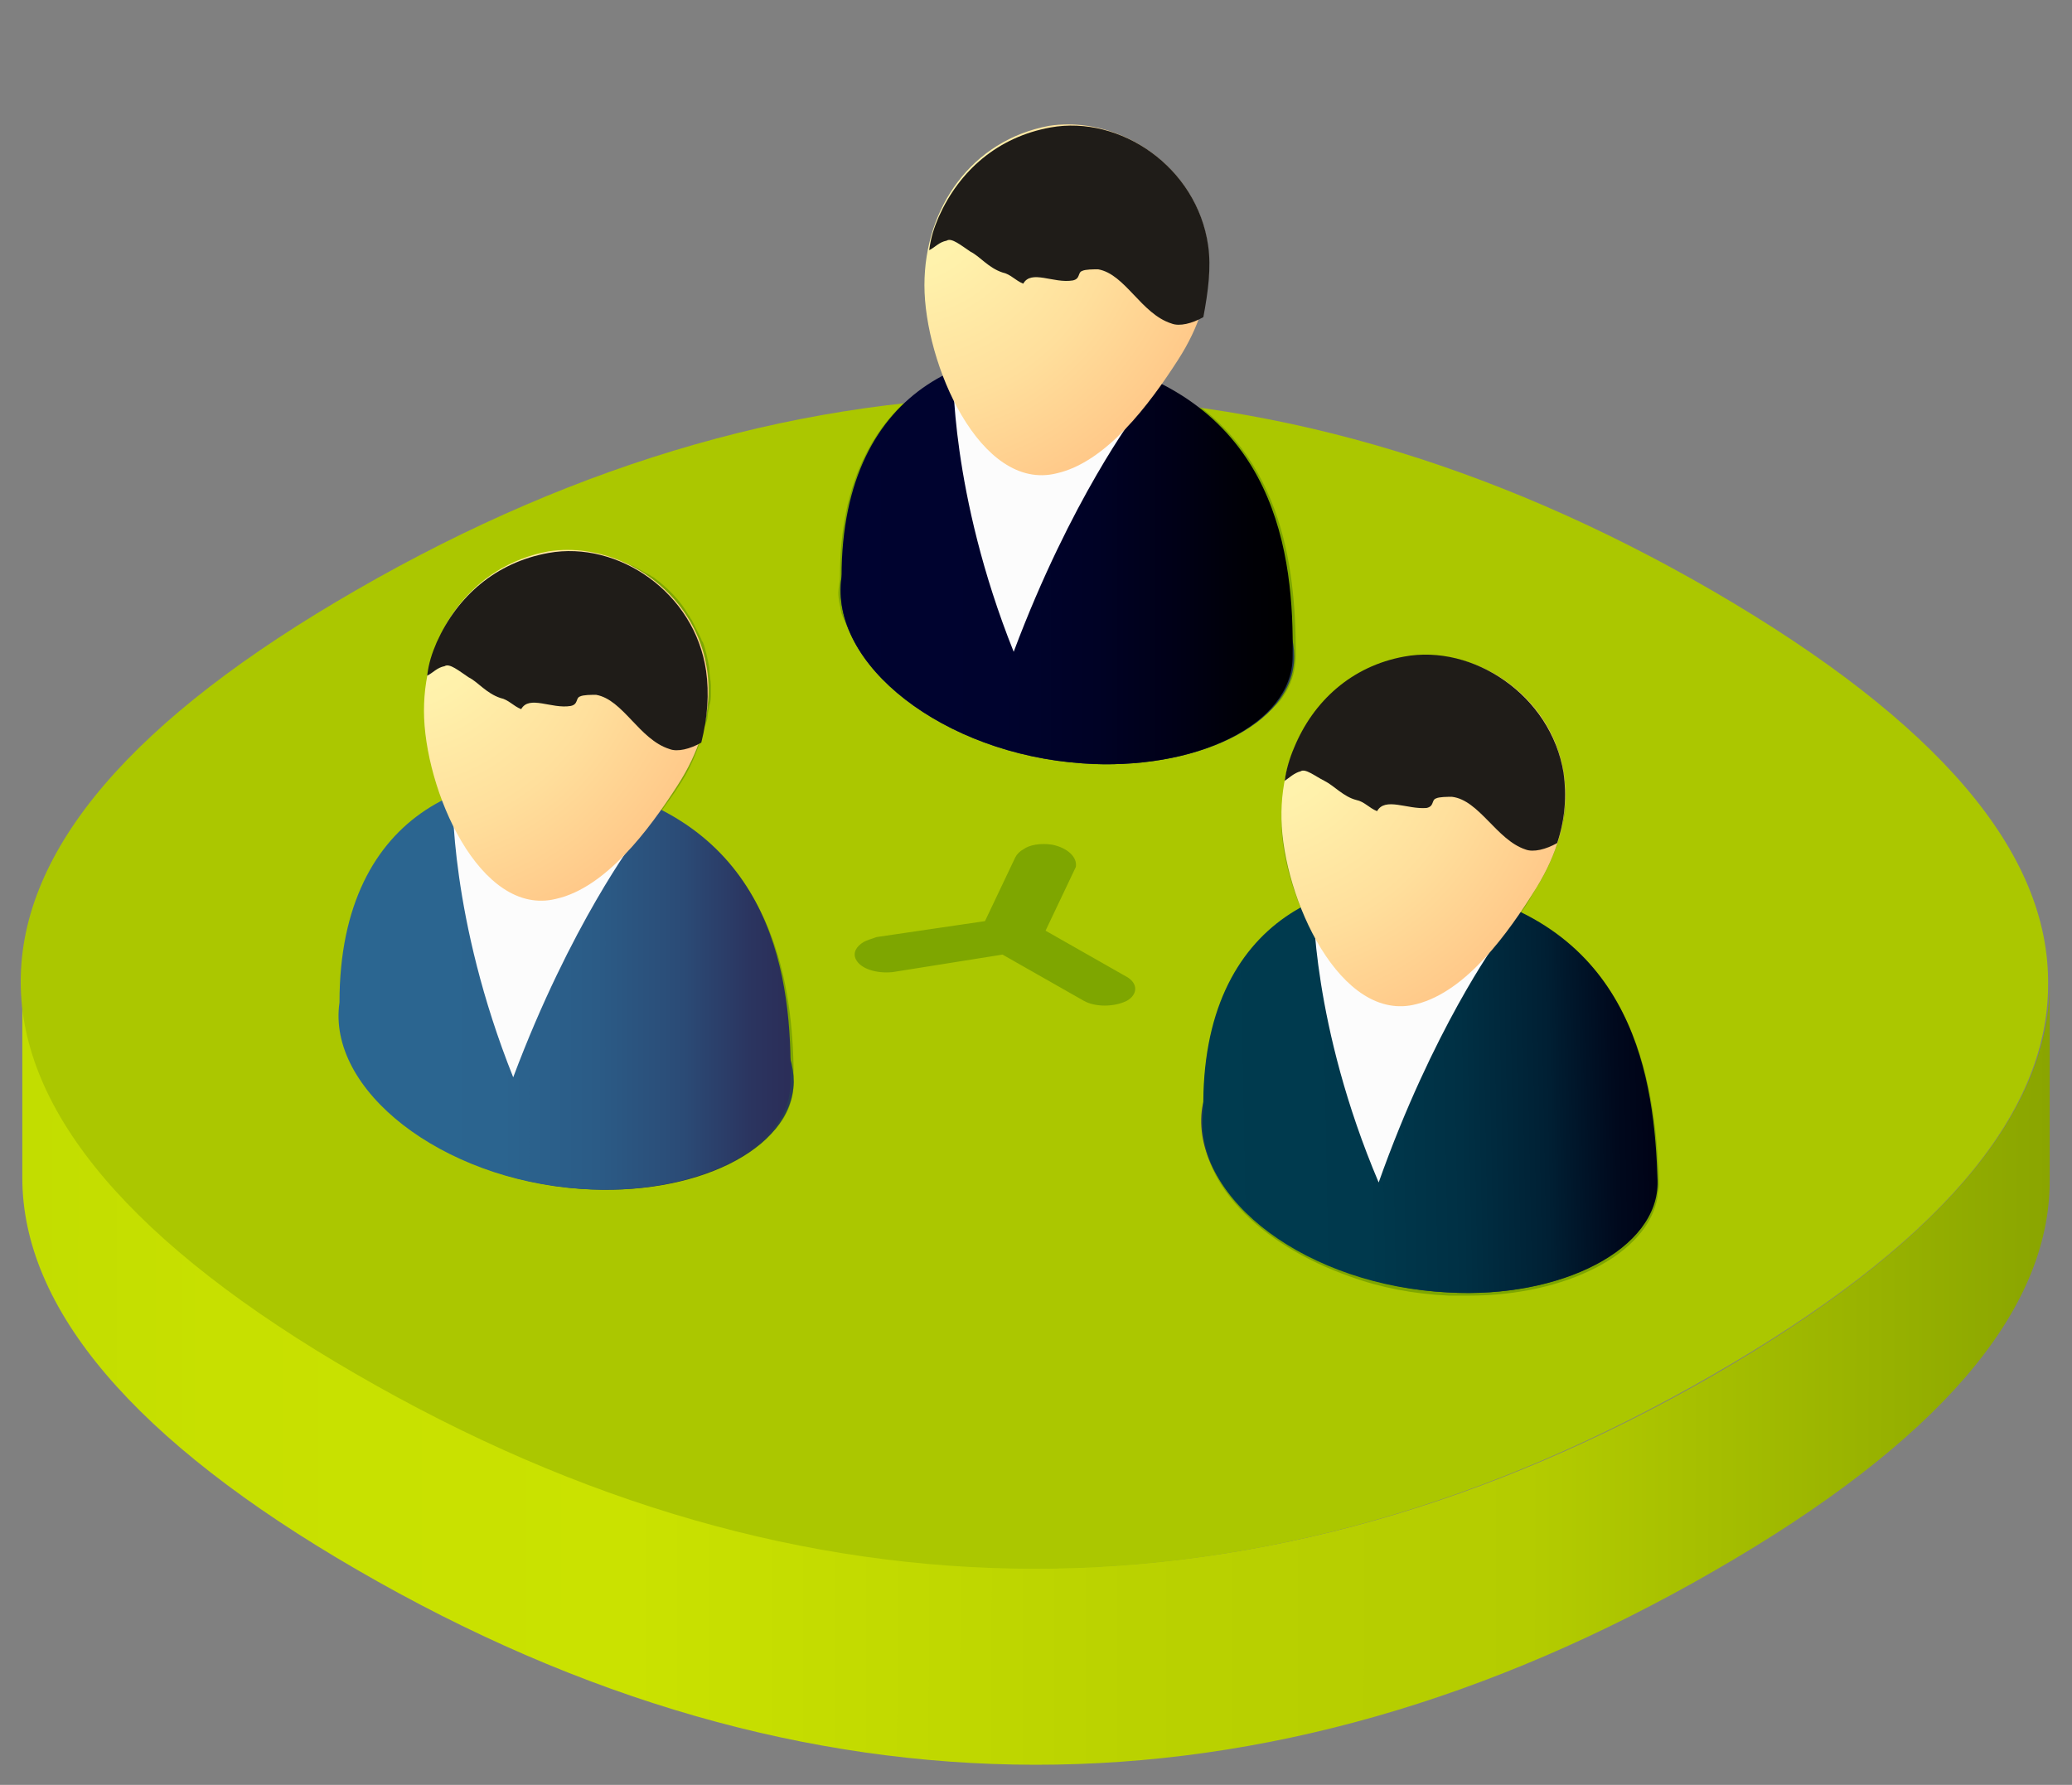
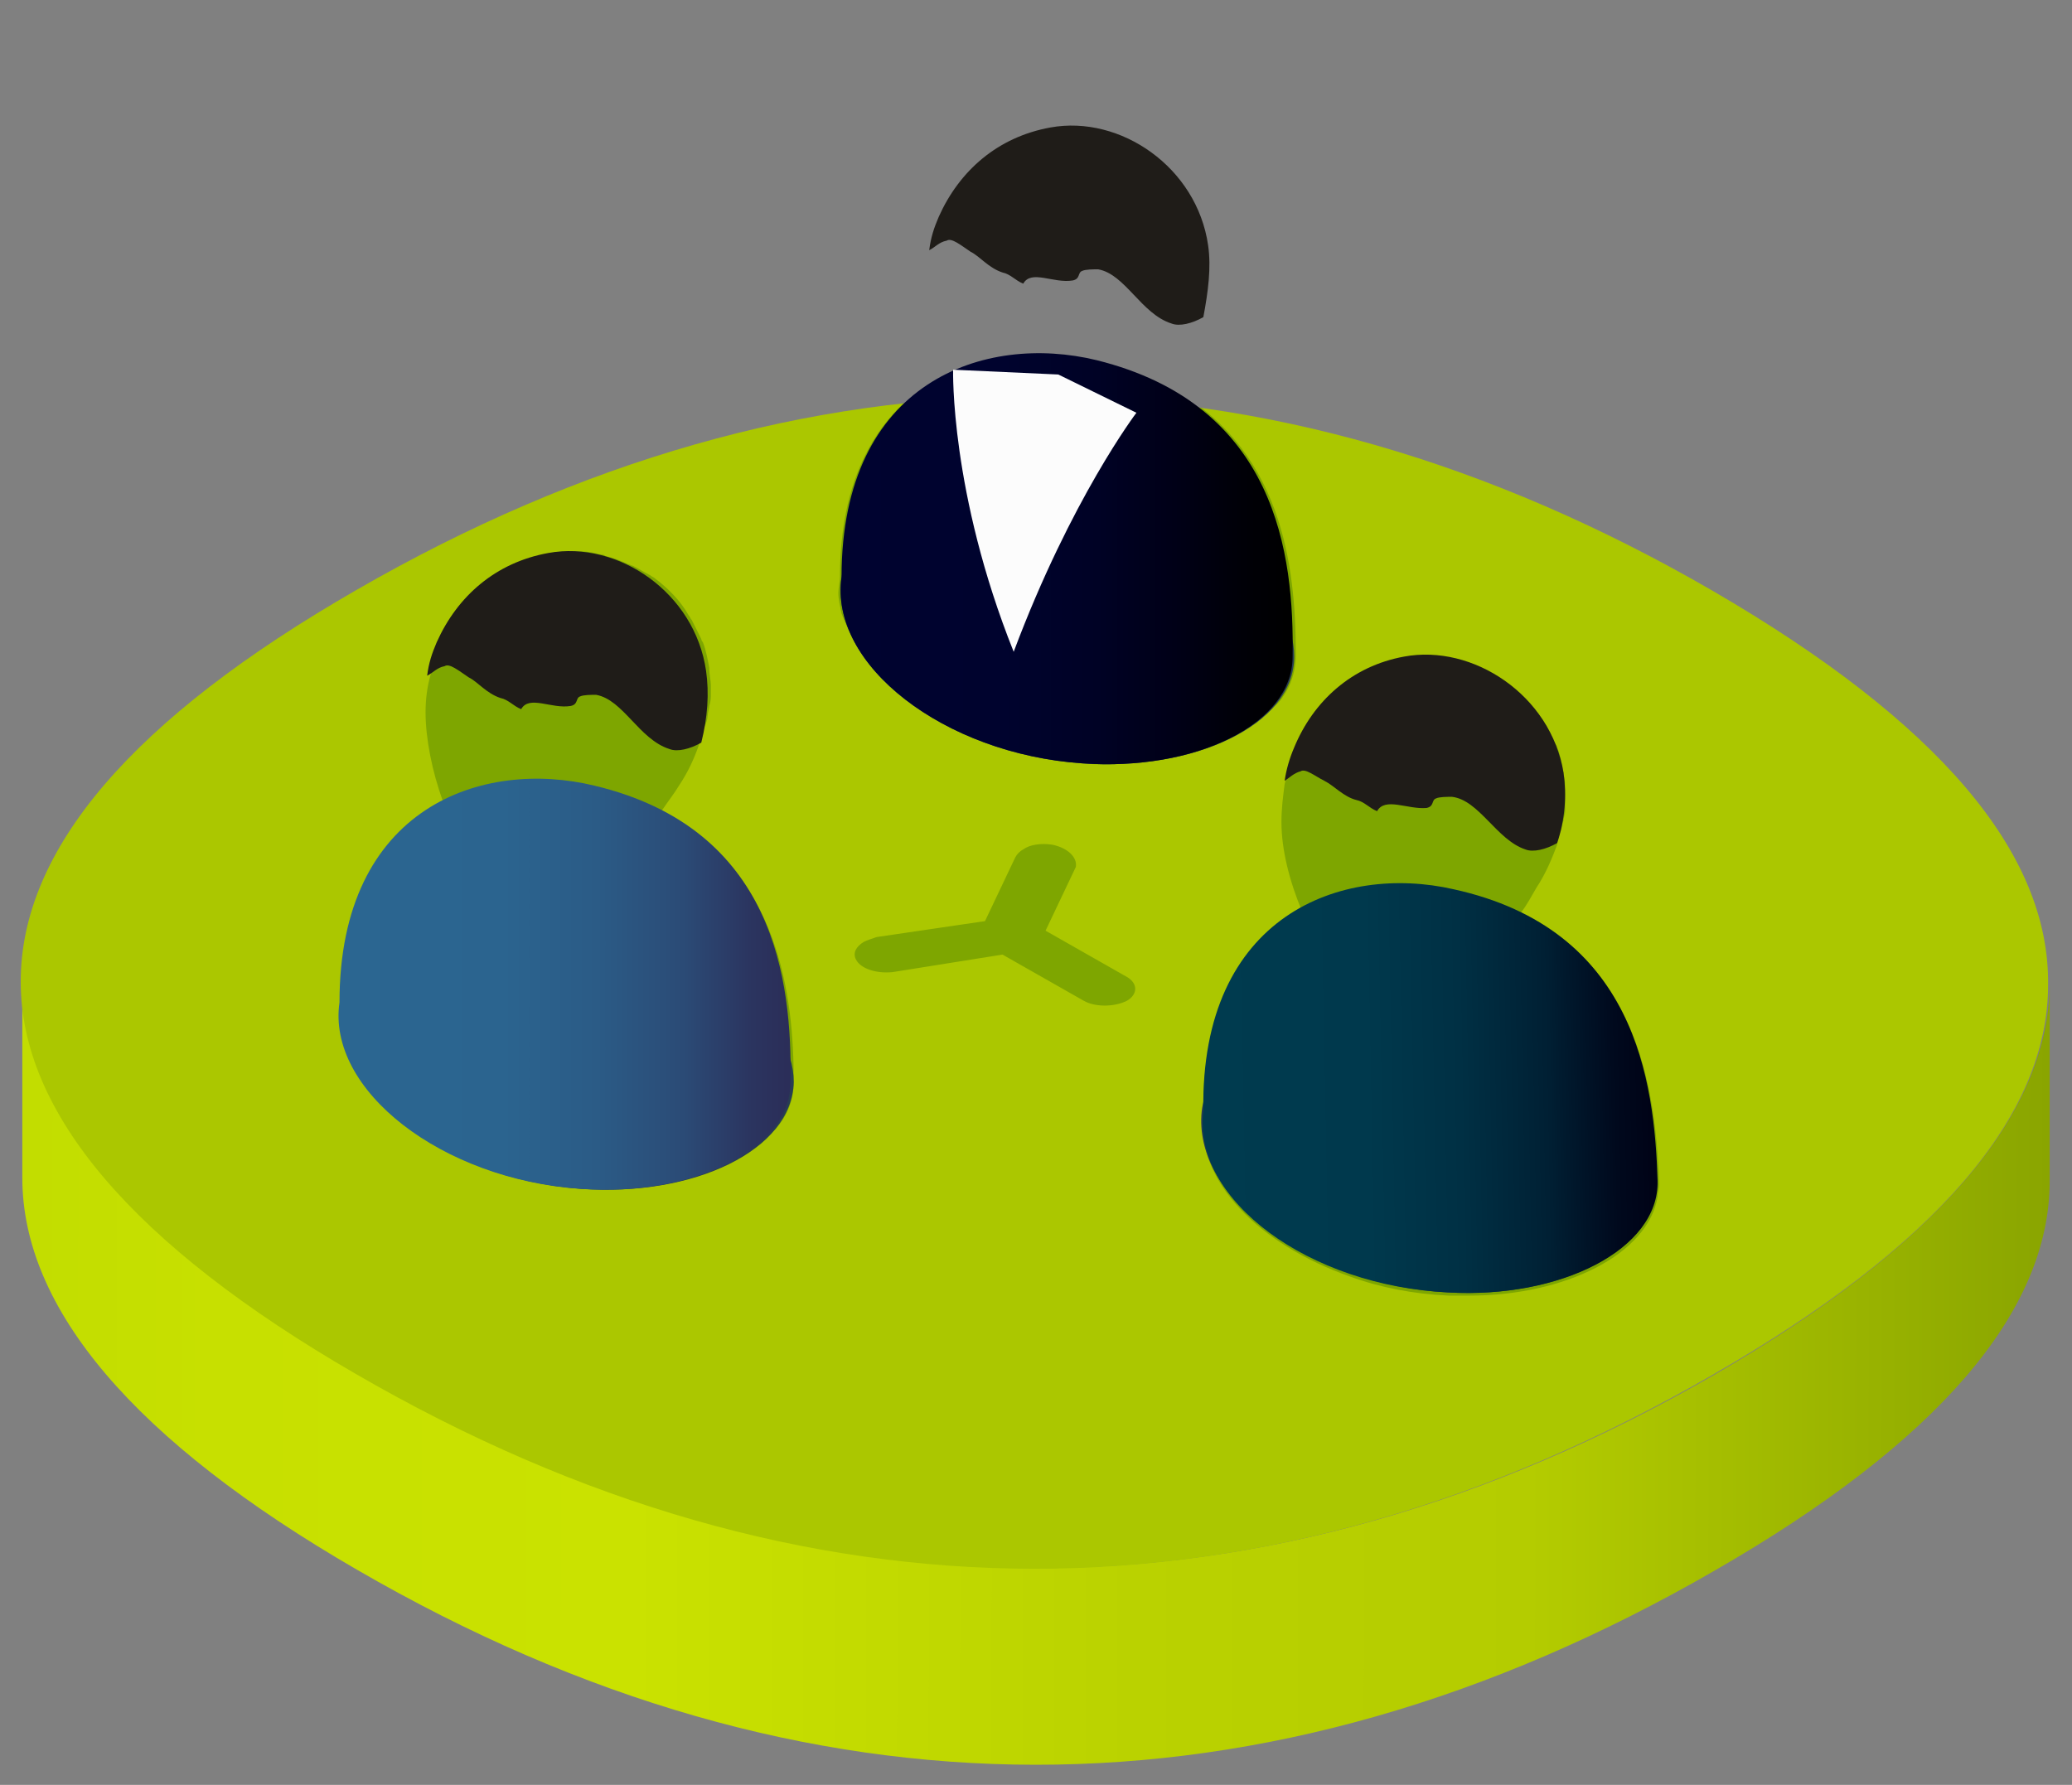
<svg xmlns="http://www.w3.org/2000/svg" xmlns:xlink="http://www.w3.org/1999/xlink" version="1.1" id="Camada_1" x="0px" y="0px" viewBox="0 0 130 112" style="enable-background:new 0 0 130 112;" xml:space="preserve" width="130" height="112">
  <rect x="0" y="0" width="130" height="112" fill="#808080" stroke="none" />
  <style type="text/css">
	.st0{fill:url(#SVGID_1_);}
	.st1{fill:#ABC700;}
	.st2{clip-path:url(#SVGID_3_);}
	.st3{fill:#7EA600;}
	.st4{fill:#283D52;}
	.st5{fill:url(#SVGID_4_);}
	.st6{fill:#FCFCFC;}
	.st7{fill:url(#SVGID_5_);}
	.st8{fill:#1F1C18;}
	.st9{fill:url(#SVGID_6_);}
	.st10{fill:url(#SVGID_7_);}
	.st11{fill:url(#SVGID_8_);}
	.st12{fill:url(#SVGID_9_);}
</style>
  <g>
    <g>
      <linearGradient id="SVGID_1_" gradientUnits="userSpaceOnUse" x1="-4.559" y1="86.421" x2="122.711" y2="86.421" gradientTransform="matrix(1 1.600000e-03 -1.600000e-03 1 5.941 -0.358)">
        <stop offset="0" style="stop-color:#C2DD00" />
        <stop offset="9.571359e-02" style="stop-color:#C7E000" />
        <stop offset="0.301" style="stop-color:#CAE200" />
        <stop offset="0.549" style="stop-color:#BAD200" />
        <stop offset="0.744" style="stop-color:#B4CC00" />
        <stop offset="1" style="stop-color:#8AA500" />
      </linearGradient>
      <path class="st0" d="M107.5,86.3c-28.1,16.2-57.1,16.1-85.1-0.1c-14-8.1-21-16.4-21-24.6l0,12.3c0,8.2,7,16.5,21,24.6    c28.1,16.3,57,16.3,85.1,0.1c14.1-8.1,21.1-16.3,21.1-24.5l0-12.3C128.5,70,121.5,78.2,107.5,86.3z" />
      <path class="st1" d="M107.5,37.1c-28.1-16.3-57-16.3-85.1-0.1h0C8.3,45.1,1.3,53.3,1.3,61.6c0,8.2,7,16.5,21,24.6    c28.1,16.3,57,16.3,85.1,0.1c14.1-8.1,21.1-16.3,21.1-24.5C128.6,53.5,121.6,45.3,107.5,37.1z" />
    </g>
    <g>
      <defs>
        <path id="SVGID_2_" d="M107.5,37.1c-28.1-16.3-57-16.3-85.1-0.1h0C8.3,45.1,1.3,53.3,1.3,61.6c0,8.2,7,16.5,21,24.6     c28.1,16.3,57,16.3,85.1,0.1c14.1-8.1,21.1-16.3,21.1-24.5C128.6,53.5,121.6,45.3,107.5,37.1z" />
      </defs>
      <clipPath id="SVGID_3_">
        <use xlink:href="#SVGID_2_" style="overflow:visible;" />
      </clipPath>
      <g class="st2">
        <path class="st3" d="M95.4,57.3c0.4-0.5,0.7-1.1,1-1.6c0.6-0.9,1-1.9,1.3-2.7c0,0,0,0,0,0c0-0.1,0-0.1,0-0.2     c0.1-0.2,0.1-0.4,0.2-0.6c0.1-0.2,0.1-0.5,0.2-0.7c0-0.2,0.1-0.4,0.1-0.6c0-0.3,0-0.5,0-0.8c0-0.2,0-0.3,0-0.5c0-0.4,0-0.7-0.1-1     c0,0,0,0,0-0.1c-0.1-0.6-0.2-1.1-0.4-1.6c0-0.1-0.1-0.2-0.1-0.2c-0.2-0.4-0.4-0.8-0.6-1.2c-0.1-0.1-0.1-0.2-0.2-0.3     c-0.6-0.9-1.3-1.6-2.2-2.2c-0.1-0.1-0.2-0.1-0.3-0.2c-0.4-0.2-0.7-0.4-1.1-0.6c-0.1,0-0.2-0.1-0.3-0.1c-0.5-0.2-0.9-0.4-1.4-0.5     c-0.1,0-0.2,0-0.3-0.1c-0.4-0.1-0.8-0.1-1.2-0.2c-0.1,0-0.3,0-0.4,0c-0.5,0-1,0-1.5,0.1h0c-0.5,0.1-1,0.3-1.5,0.4     c-0.1,0-0.3,0.1-0.4,0.2c-0.4,0.2-0.8,0.4-1.2,0.6c0,0-0.1,0.1-0.2,0.1c-0.4,0.3-0.8,0.6-1.2,0.9c-0.1,0.1-0.2,0.2-0.3,0.3     c-0.3,0.3-0.5,0.6-0.8,0.9c-0.1,0.1-0.1,0.2-0.2,0.2c-0.3,0.4-0.5,0.8-0.7,1.2c-0.1,0.1-0.1,0.3-0.2,0.4     c-0.1,0.2-0.2,0.3-0.2,0.5c-0.1,0.2-0.2,0.4-0.2,0.7c0,0.1-0.1,0.2-0.1,0.3c-0.1,0.4-0.2,0.7-0.3,1.1c0,0,0,0,0,0     c-0.1,0.8-0.2,1.5-0.2,2.4c0,1.7,0.5,3.7,1.3,5.6c-3.6,2-6.3,6-6.2,12.7c-0.5,4.2,3.5,8.2,9.2,10.2c1.9,0.7,4,1.1,6.2,1.2     c0.4,0,0.9,0,1.3,0c6,0,11.2-2.6,11.8-6.2c0-0.3,0.1-0.5,0.1-0.8C103.9,68.7,102.9,60.9,95.4,57.3z M47.4,72     c-2,1.5-5,2.4-8.3,2.6c-0.8,0-1.7,0-2.6,0c-3.8-0.3-7.3-1.5-10-3.2c-3.5-2.2-5.5-5.4-5.1-8.5c0-6.8,2.8-10.7,6.4-12.6     c-0.7-1.9-1.1-4-1.1-5.6c0-0.8,0.1-1.6,0.3-2.3c0,0,0,0,0,0c0.1-0.4,0.2-0.7,0.3-1.1c0-0.1,0.1-0.2,0.1-0.3     c0.1-0.2,0.1-0.4,0.2-0.7c0.1-0.2,0.2-0.3,0.2-0.5c0.1-0.1,0.1-0.3,0.2-0.4c0.2-0.4,0.5-0.8,0.8-1.2c0.1-0.1,0.1-0.2,0.2-0.2     c0.3-0.3,0.5-0.6,0.8-0.9c0.1-0.1,0.2-0.2,0.3-0.3c0.4-0.3,0.8-0.6,1.2-0.9c0,0,0.1-0.1,0.2-0.1c0.4-0.2,0.8-0.4,1.2-0.6     c0.1-0.1,0.3-0.1,0.4-0.1c0.5-0.2,1-0.3,1.5-0.4l0,0c0.5-0.1,1-0.1,1.5-0.1c0.1,0,0.3,0,0.4,0c0.4,0,0.8,0.1,1.2,0.2     c0.1,0,0.2,0,0.3,0.1c0.5,0.1,1,0.3,1.4,0.5c0.1,0,0.2,0.1,0.3,0.1c0.4,0.2,0.7,0.4,1.1,0.6c0.1,0.1,0.2,0.1,0.3,0.2     c0.8,0.6,1.6,1.4,2.1,2.3c0.1,0.1,0.1,0.2,0.2,0.3c0.2,0.4,0.4,0.8,0.6,1.2c0,0.1,0.1,0.2,0.1,0.2c0.2,0.5,0.3,1.1,0.4,1.6     c0,0,0,0,0,0.1c0,0.3,0.1,0.7,0.1,1c0,0.2,0,0.3,0,0.5c0,0.3,0,0.5-0.1,0.8c0,0.2-0.1,0.4-0.1,0.6c0,0.2-0.1,0.5-0.2,0.7     C44,46,44,46.2,43.9,46.4c0,0.1,0,0.1,0,0.2c0,0,0,0,0,0c-0.3,0.9-0.7,1.8-1.3,2.7c-0.3,0.5-0.7,1-1.1,1.6     c7.4,3.8,8.3,11.6,8.3,17c0,1.1-0.4,2.1-1.1,2.9C48.3,71.2,47.9,71.7,47.4,72z M53.5,40c0.1,0.3,0.3,0.6,0.5,0.9     c0.4,0.6,0.9,1.2,1.4,1.7c2.8,2.8,7.4,4.9,12.6,5.3c0.9,0.1,1.7,0.1,2.6,0c2.1-0.1,4.1-0.5,5.7-1.2c0.7-0.3,1.3-0.6,1.8-0.9     c0.3-0.2,0.5-0.3,0.8-0.5c0.5-0.4,0.9-0.8,1.3-1.2c0.2-0.2,0.3-0.4,0.5-0.7c0.4-0.7,0.6-1.5,0.6-2.3v0c0-5.5-0.8-13.2-8.3-17     c0.4-0.5,0.7-1.1,1.1-1.6c0.6-0.9,1-1.8,1.3-2.7c0,0,0,0,0,0c0-0.1,0-0.1,0.1-0.2c0.1-0.2,0.1-0.4,0.2-0.6     c0.1-0.2,0.1-0.5,0.2-0.7c0-0.2,0.1-0.4,0.1-0.6c0-0.3,0-0.5,0.1-0.8c0-0.2,0-0.3,0-0.5c0-0.4,0-0.7-0.1-1c0,0,0,0,0-0.1     c-0.1-0.6-0.2-1.1-0.4-1.6c0-0.1-0.1-0.2-0.1-0.2c-0.2-0.4-0.4-0.9-0.6-1.2c-0.1-0.1-0.1-0.2-0.2-0.3c-0.6-0.9-1.3-1.7-2.1-2.3     c-0.1-0.1-0.2-0.1-0.3-0.2C71.7,9.2,71.3,9,71,8.8c-0.1,0-0.2-0.1-0.3-0.1c-0.5-0.2-0.9-0.4-1.4-0.5c-0.1,0-0.2,0-0.3-0.1     c-0.4-0.1-0.8-0.1-1.2-0.2c-0.1,0-0.3,0-0.4,0c-0.5,0-1,0-1.5,0.1l0,0c-0.5,0.1-1,0.2-1.5,0.4c-0.1,0-0.3,0.1-0.4,0.1     c-0.4,0.2-0.8,0.4-1.2,0.6c-0.1,0-0.1,0.1-0.2,0.1c-0.4,0.3-0.8,0.6-1.2,0.9c-0.1,0.1-0.2,0.2-0.3,0.3c-0.3,0.3-0.6,0.6-0.8,0.9     c-0.1,0.1-0.1,0.2-0.2,0.2c-0.3,0.4-0.5,0.8-0.8,1.2c-0.1,0.1-0.1,0.3-0.2,0.4c-0.1,0.2-0.2,0.3-0.2,0.5     c-0.1,0.2-0.2,0.4-0.2,0.7c0,0.1-0.1,0.2-0.1,0.3c-0.1,0.4-0.2,0.7-0.3,1.1c0,0,0,0,0,0c-0.2,0.8-0.3,1.5-0.3,2.3     c0,1.7,0.4,3.7,1.1,5.6c-3.6,1.9-6.4,5.8-6.4,12.6c0,0.3-0.1,0.7-0.1,1c0,0.4,0.1,0.8,0.2,1.3C53,39,53.2,39.5,53.5,40z M66,53     c-0.7-0.1-1.4,0-1.8,0.3c-0.2,0.1-0.4,0.3-0.5,0.5l-1.9,4L55,58.8c-0.3,0.1-0.6,0.2-0.8,0.3c-0.5,0.3-0.7,0.7-0.5,1.1     c0.3,0.6,1.3,0.9,2.3,0.8l6.9-1.1l5.1,2.9c0.7,0.4,1.9,0.4,2.7,0c0.7-0.4,0.7-1.1,0-1.5l-5.1-2.9l1.9-4C67.6,53.8,67,53.2,66,53z     " />
      </g>
    </g>
    <g>
      <g>
        <g>
          <path class="st4" d="M67.9,47.9c-8.7-0.6-15.9-6.2-15.1-11.7c0.6-4.1,5.8-3.7,14.5-3.1c8.7,0.6,13.9,3.9,13.9,8.1      C81.2,45.5,74.9,48.4,67.9,47.9z" />
          <linearGradient id="SVGID_4_" gradientUnits="userSpaceOnUse" x1="52.733" y1="35.071" x2="81.17" y2="35.071">
            <stop offset="0" style="stop-color:#000330" />
            <stop offset="0.361" style="stop-color:#00032E" />
            <stop offset="0.569" style="stop-color:#000225" />
            <stop offset="0.737" style="stop-color:#000017" />
            <stop offset="0.767" style="stop-color:#000014" />
            <stop offset="0.887" style="stop-color:#000007" />
            <stop offset="1" style="stop-color:#000000" />
          </linearGradient>
          <path class="st5" d="M68.8,22.6c-7-1.7-16,1.3-16,13.6c-0.8,5.5,6.4,11.1,15.1,11.7c7,0.5,13.2-2.4,13.2-6.7      C81.2,34.8,80.1,25.4,68.8,22.6z" />
          <path class="st6" d="M71.3,25.9c0,0-4.1,5.4-7.7,15c-4-10-3.8-17.7-3.8-17.7l6.6,0.3L71.3,25.9z" />
          <radialGradient id="SVGID_5_" cx="56.514" cy="11.834" r="22.2" gradientUnits="userSpaceOnUse">
            <stop offset="0" style="stop-color:#FFF7B0" />
            <stop offset="0.258" style="stop-color:#FFF1AB" />
            <stop offset="0.611" style="stop-color:#FFDF9C" />
            <stop offset="1" style="stop-color:#FFC485" />
          </radialGradient>
-           <path class="st7" d="M73.9,22.6c-1.8,2.8-4.5,6.4-7.6,7.1c-4.8,1.2-8.3-6.9-8.3-11.8c0-4.9,3-9.1,7.8-10      C72.2,6.9,79.4,14.1,73.9,22.6z" />
        </g>
        <g>
          <path class="st8" d="M75.8,15.4c-0.7-4.9-5.5-8.2-9.9-7.4c-3.3,0.6-5.7,2.7-7,5.6c-0.3,0.7-0.5,1.3-0.6,2.1      c0.4-0.2,0.6-0.5,1.1-0.6c0.3-0.2,0.9,0.3,1.5,0.7c0.6,0.3,1.1,1,2,1.3c0.5,0.1,0.8,0.5,1.3,0.7c0.5-0.9,1.9,0,3.1-0.2      c0.5-0.1,0.3-0.5,0.6-0.6c0.2-0.1,0.7-0.1,1-0.1c1.7,0.3,2.7,2.8,4.6,3.4c0.5,0.2,1.3,0,2-0.4C75.8,18.3,76,16.8,75.8,15.4z" />
        </g>
      </g>
      <g>
        <g>
          <path class="st4" d="M36.5,74.6c-8.7-0.6-15.9-6.2-15.1-11.7c0.6-4.1,5.8-3.7,14.5-3.1c8.7,0.6,13.9,3.9,13.9,8.1      C49.7,72.2,43.5,75.1,36.5,74.6z" />
          <linearGradient id="SVGID_6_" gradientUnits="userSpaceOnUse" x1="21.293" y1="61.763" x2="49.73" y2="61.763">
            <stop offset="0" style="stop-color:#2B6691" />
            <stop offset="0.361" style="stop-color:#2B648F" />
            <stop offset="0.569" style="stop-color:#2B5B86" />
            <stop offset="0.737" style="stop-color:#2B4D78" />
            <stop offset="0.767" style="stop-color:#2B4A75" />
            <stop offset="0.784" style="stop-color:#2B4772" />
            <stop offset="0.912" style="stop-color:#2B345F" />
            <stop offset="1" style="stop-color:#2B2D58" />
          </linearGradient>
          <path class="st9" d="M37.3,49.3c-7-1.7-16,1.3-16,13.6c-0.8,5.5,6.4,11.1,15.1,11.7c7,0.5,13.2-2.4,13.2-6.7      C49.7,61.5,48.6,52,37.3,49.3z" />
-           <path class="st6" d="M39.9,52.6c0,0-4.1,5.4-7.7,15c-4-10-3.8-17.7-3.8-17.7l6.6,0.3L39.9,52.6z" />
          <radialGradient id="SVGID_7_" cx="25.074" cy="38.526" r="22.2" gradientUnits="userSpaceOnUse">
            <stop offset="0" style="stop-color:#FFF7B0" />
            <stop offset="0.258" style="stop-color:#FFF1AB" />
            <stop offset="0.611" style="stop-color:#FFDF9C" />
            <stop offset="1" style="stop-color:#FFC485" />
          </radialGradient>
-           <path class="st10" d="M42.5,49.3c-1.8,2.8-4.5,6.4-7.6,7.1c-4.8,1.2-8.3-6.9-8.3-11.8s3-9.1,7.8-10C40.8,33.6,48,40.8,42.5,49.3      z" />
        </g>
        <g>
          <path class="st8" d="M44.3,42.1c-0.7-4.9-5.5-8.2-9.9-7.4c-3.3,0.6-5.7,2.7-7,5.6c-0.3,0.7-0.5,1.3-0.6,2.1      c0.4-0.2,0.6-0.5,1.1-0.6c0.3-0.2,0.9,0.3,1.5,0.7c0.6,0.3,1.1,1,2,1.3c0.5,0.1,0.8,0.5,1.3,0.7c0.5-0.9,1.9,0,3.1-0.2      c0.5-0.1,0.3-0.5,0.6-0.6c0.2-0.1,0.7-0.1,1-0.1c1.7,0.3,2.7,2.8,4.6,3.4c0.5,0.2,1.3,0,2-0.4C44.4,45,44.5,43.5,44.3,42.1z" />
        </g>
      </g>
      <g>
        <g>
          <path class="st4" d="M90.8,81.1c-8.7-0.5-16-5.9-15.4-11.4c0.5-4.1,5.7-3.8,14.4-3.3c8.7,0.5,13.9,3.6,14,7.8      C104,78.4,97.9,81.5,90.8,81.1z" />
          <linearGradient id="SVGID_8_" gradientUnits="userSpaceOnUse" x1="122.547" y1="102.989" x2="150.984" y2="102.989" gradientTransform="matrix(1 -1.900000e-02 1.900000e-02 1 -49.064 -32.064)">
            <stop offset="0" style="stop-color:#003B4F" />
            <stop offset="0.361" style="stop-color:#00394D" />
            <stop offset="0.569" style="stop-color:#003044" />
            <stop offset="0.737" style="stop-color:#002236" />
            <stop offset="0.767" style="stop-color:#001F33" />
            <stop offset="0.784" style="stop-color:#001C30" />
            <stop offset="0.912" style="stop-color:#00091D" />
            <stop offset="1" style="stop-color:#000216" />
          </linearGradient>
          <path class="st11" d="M91.2,55.8c-7-1.6-15.9,1.6-15.7,13.9c-0.7,5.6,6.6,11,15.4,11.4c7,0.4,13.2-2.7,13.1-7      C103.8,67.8,102.6,58.3,91.2,55.8z" />
-           <path class="st6" d="M93.9,59.1c0,0-4,5.5-7.4,15.1c-4.2-9.9-4.1-17.6-4.1-17.6l6.6,0.2L93.9,59.1z" />
          <radialGradient id="SVGID_9_" cx="126.328" cy="79.752" r="22.2" gradientTransform="matrix(1 -1.900000e-02 1.900000e-02 1 -49.064 -32.064)" gradientUnits="userSpaceOnUse">
            <stop offset="0" style="stop-color:#FFF7B0" />
            <stop offset="0.258" style="stop-color:#FFF1AB" />
            <stop offset="0.611" style="stop-color:#FFDF9C" />
            <stop offset="1" style="stop-color:#FFC485" />
          </radialGradient>
-           <path class="st12" d="M96.4,55.7c-1.8,2.9-4.4,6.5-7.5,7.3c-4.8,1.3-8.4-6.7-8.5-11.6c-0.1-4.9,2.8-9.2,7.7-10.1      C94.3,40,101.7,47.1,96.4,55.7z" />
        </g>
        <g>
          <path class="st8" d="M98.1,48.5c-0.8-4.9-5.7-8.1-10-7.3c-3.3,0.6-5.7,2.8-6.9,5.7c-0.3,0.7-0.5,1.4-0.6,2.1      c0.3-0.2,0.6-0.5,1-0.6c0.3-0.2,0.9,0.3,1.5,0.6c0.6,0.3,1.2,1,2,1.2c0.5,0.1,0.8,0.5,1.3,0.7c0.5-0.9,1.9-0.1,3.1-0.2      c0.5-0.1,0.3-0.5,0.6-0.6c0.2-0.1,0.7-0.1,1-0.1c1.7,0.2,2.8,2.7,4.6,3.3c0.5,0.2,1.3,0,2-0.4C98.2,51.4,98.3,49.9,98.1,48.5z" />
        </g>
      </g>
    </g>
  </g>
</svg>